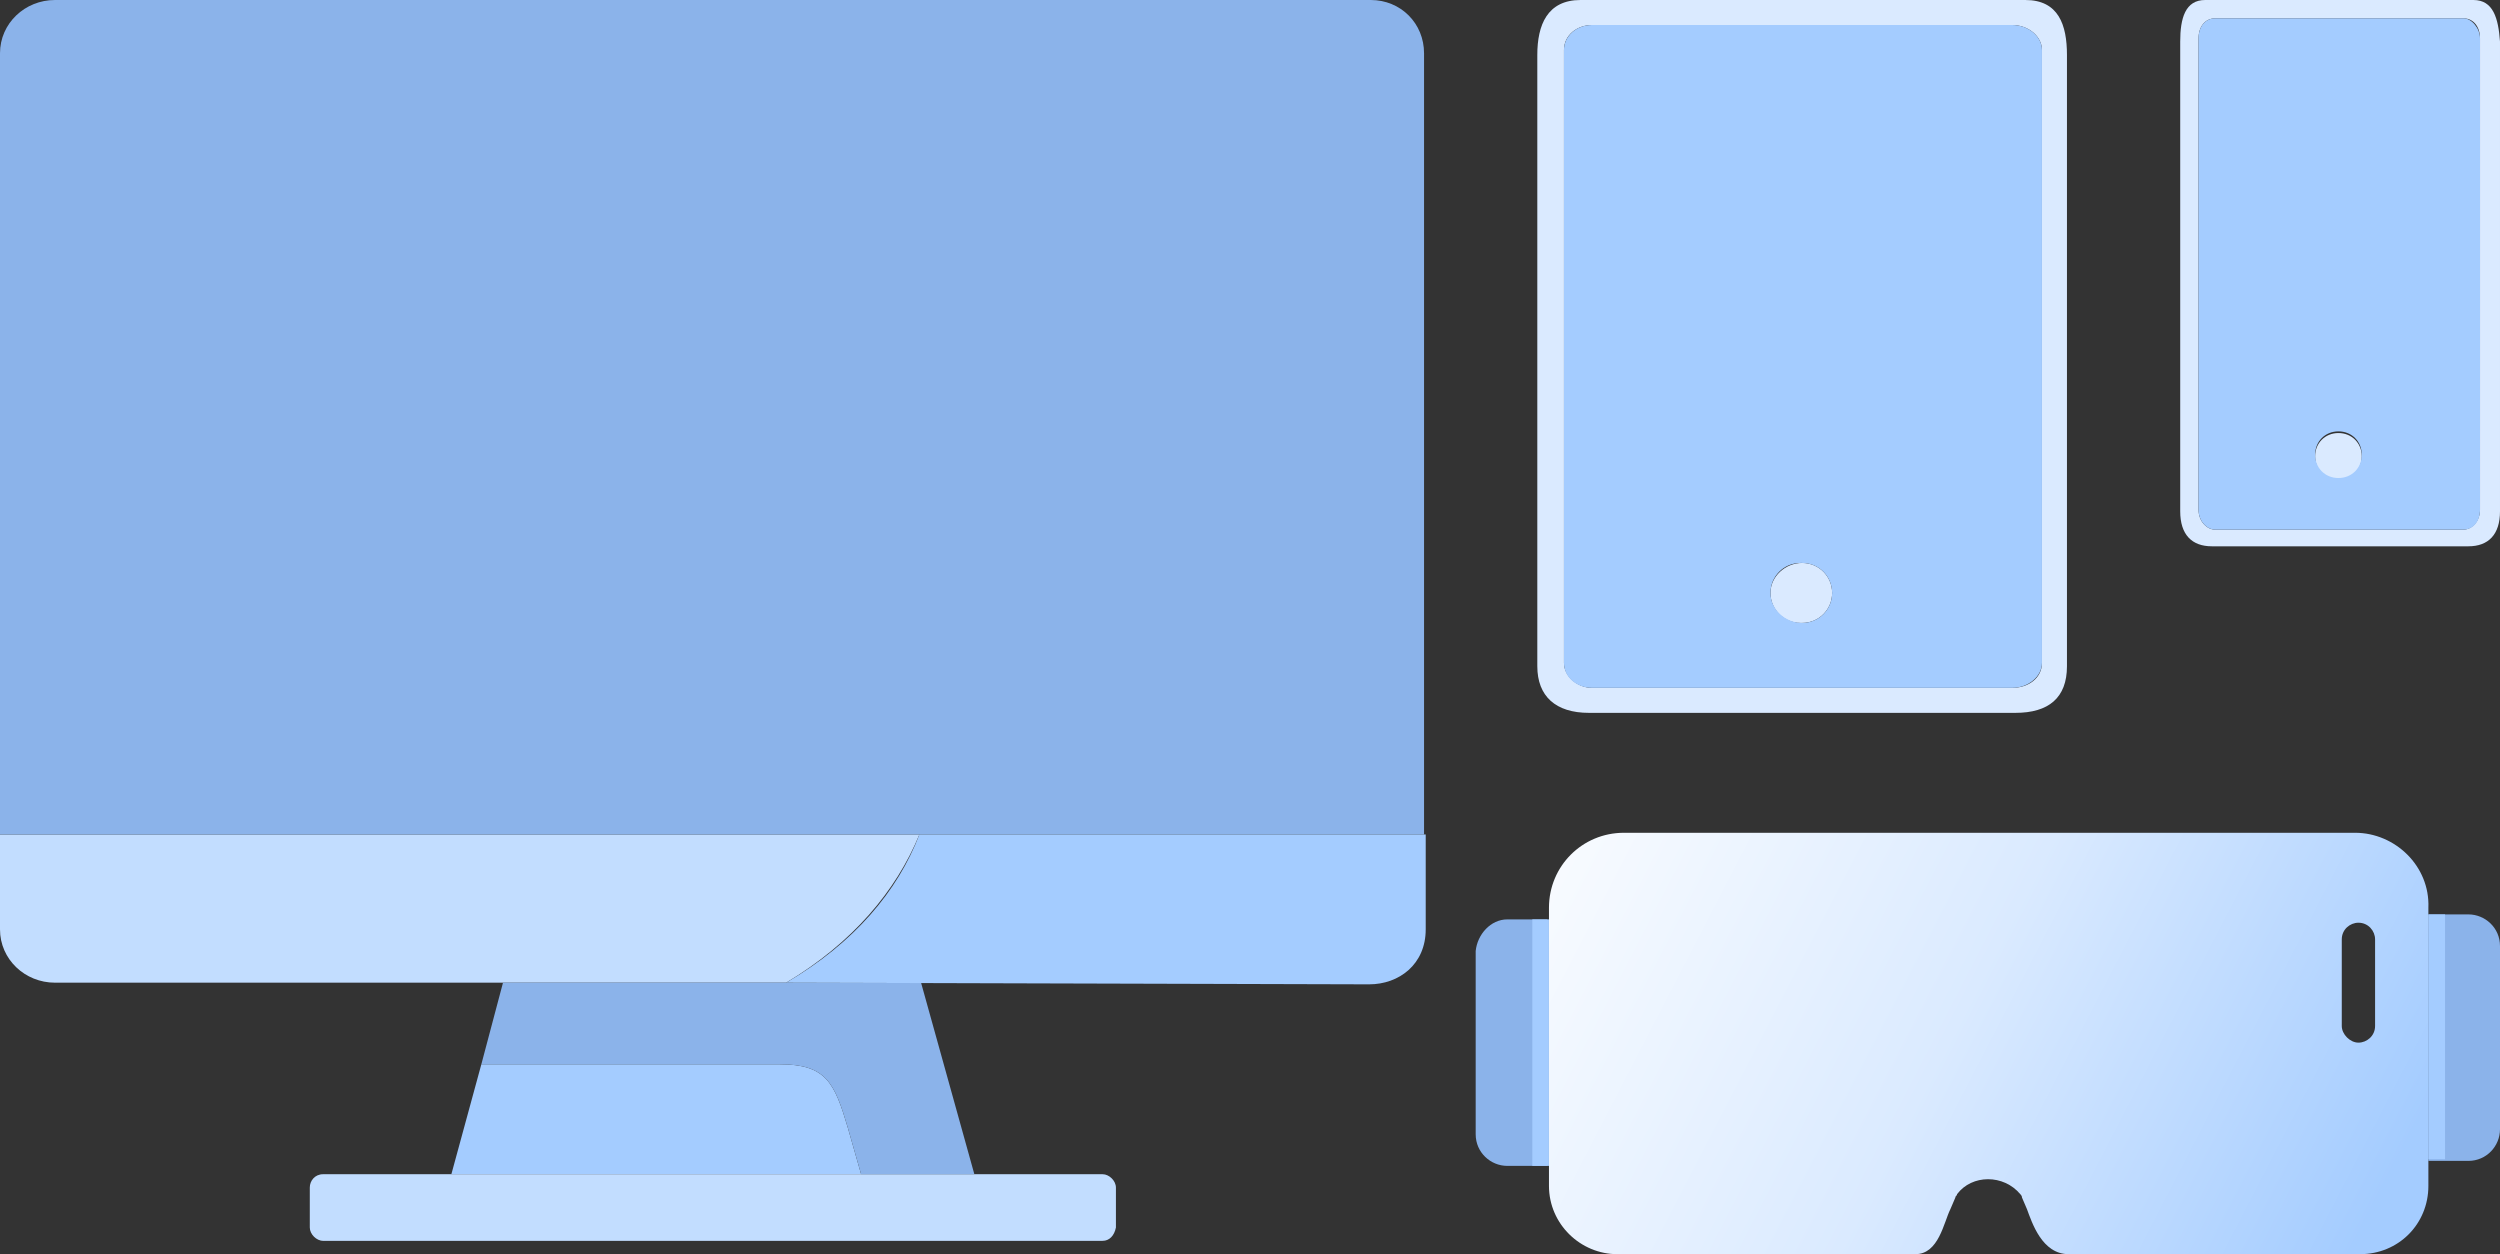
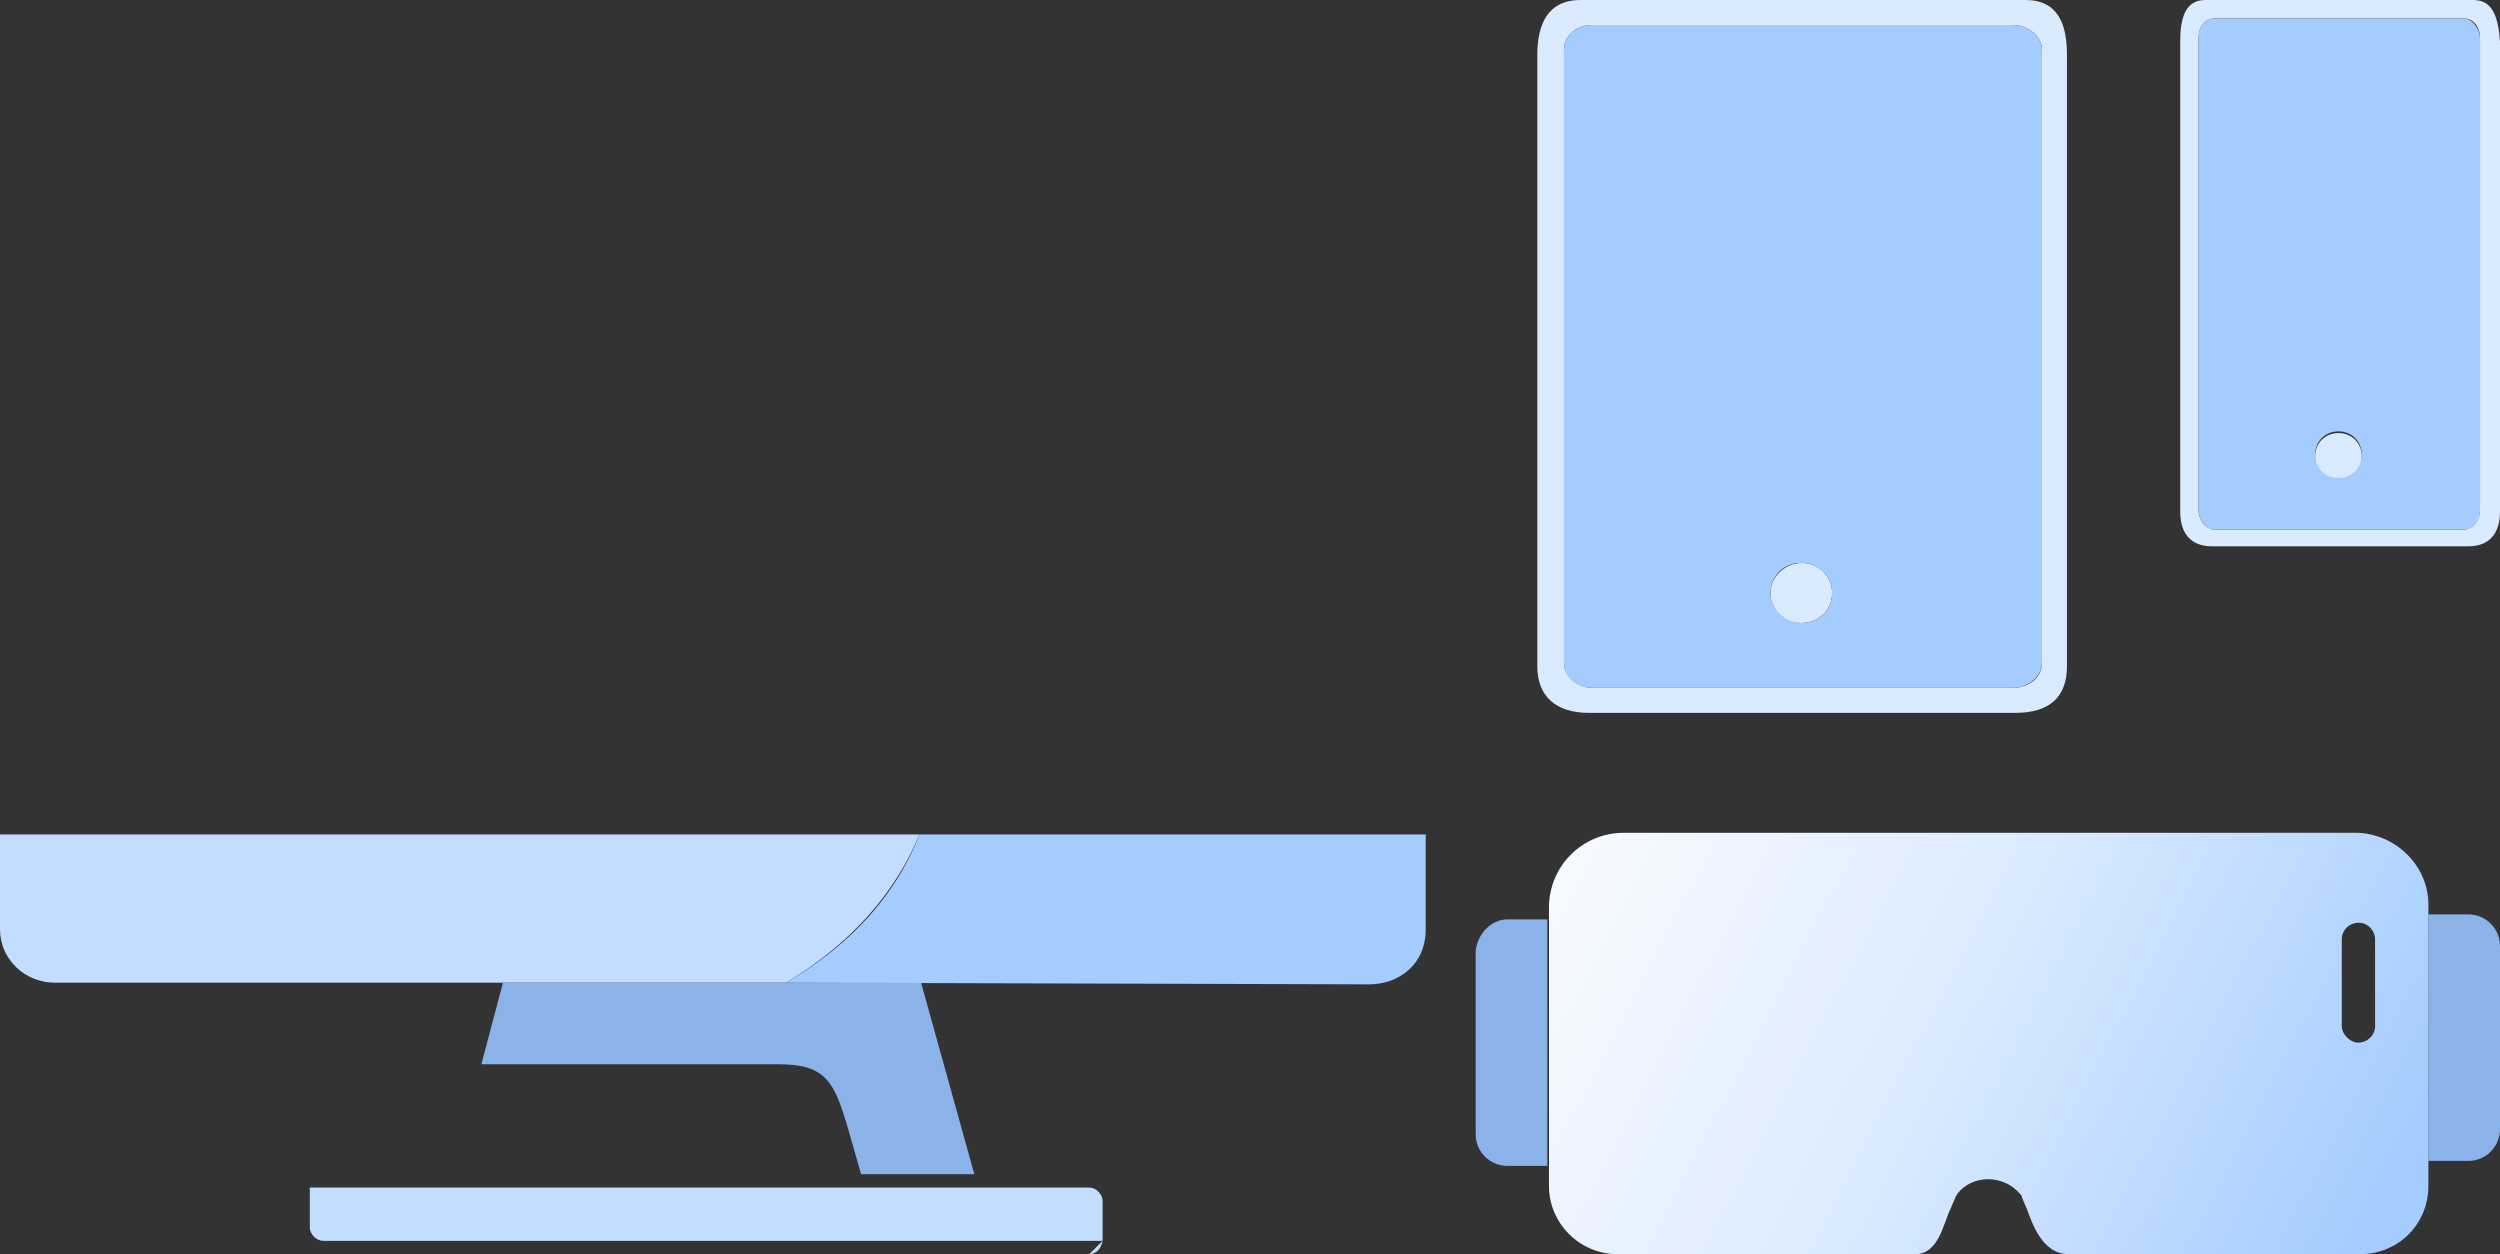
<svg xmlns="http://www.w3.org/2000/svg" id="Layer_1" viewBox="0 0 150.1 75.3">
  <rect x="0" y="0" width="150.1" height="75.3" fill="#333333" stroke="none" />
  <defs>
    <linearGradient id="linear-gradient" x1="142.76" y1="1.19" x2="88.72" y2="29.19" gradientTransform="translate(0 76) scale(1 -1)" gradientUnits="userSpaceOnUse">
      <stop offset=".02" stop-color="#a4ccff" />
      <stop offset=".47" stop-color="#daeaff" />
      <stop offset="1" stop-color="#fff" />
    </linearGradient>
  </defs>
  <path d="M47.2,59c4-2.4,6.6-5.5,8-8.9H0v5.7c0,1.8,1.5,3.2,3.3,3.2h43.9Z" style="fill:#c2ddff; fill-rule:evenodd; stroke-width:0px;" />
-   <path d="M46.8,63.9h-17.9l-1.8,6.6h24.6l-.8-2.8c-.8-2.7-1.3-3.8-4.1-3.8Z" style="fill:#a4ccff; fill-rule:evenodd; stroke-width:0px;" />
-   <path d="M82.3,0H3.3C1.5,0,0,1.4,0,3.2v46.9h85.5V3.2c0-1.8-1.4-3.2-3.2-3.2Z" style="fill:#8bb3ea; fill-rule:evenodd; stroke-width:0px;" />
-   <path d="M66.2,74.5H19.4c-.4,0-.8-.4-.8-.8v-2.4c0-.4.3-.8.8-.8h46.8c.4,0,.8.4.8.8v2.4c-.1.5-.4.8-.8.8h0Z" style="fill:#c2ddff; fill-rule:evenodd; stroke-width:0px;" />
+   <path d="M66.2,74.5H19.4c-.4,0-.8-.4-.8-.8v-2.4h46.8c.4,0,.8.4.8.8v2.4c-.1.5-.4.8-.8.8h0Z" style="fill:#c2ddff; fill-rule:evenodd; stroke-width:0px;" />
  <path d="M148.5,0h-16.1c-1.2,0-1.5,1.1-1.5,2.5v28.2c0,1.4.7,2.1,1.9,2.1h15.4c1.2,0,1.9-.7,1.9-2.1V2.5c-.1-1.4-.4-2.5-1.6-2.5ZM148.9,30.6c0,.7-.5,1.2-1,1.2h-14.9c-.5,0-1-.5-1-1.2V2.3c0-.7.4-1.2,1-1.2h14.9c.6,0,1,.5,1,1.2v28.3Z" style="fill:#daeaff; stroke-width:0px;" />
  <path d="M140.4,26h0c-.8,0-1.4.6-1.4,1.4s.6,1.4,1.4,1.4h0c.8,0,1.4-.6,1.4-1.4s-.6-1.4-1.4-1.4Z" style="fill:#daeaff; stroke-width:0px;" />
  <path d="M121.6,0h-26.7c-2,0-2.6,1.5-2.6,3.3v36.7c0,1.8,1.1,2.8,3.1,2.8h25.6c2,0,3.1-.9,3.1-2.8V3.3c0-1.8-.5-3.3-2.5-3.3ZM122.6,39.8c0,.9-.8,1.5-1.8,1.5h-25.2c-.9,0-1.7-.7-1.7-1.5V3c0-.9.8-1.5,1.7-1.5h25.2c1,0,1.8.7,1.8,1.5,0,0,0,36.8,0,36.8Z" style="fill:#daeaff; stroke-width:0px;" />
  <path d="M108.2,33.8h0c-1,0-1.9.8-1.9,1.8s.8,1.8,1.8,1.8h.1c1,0,1.8-.8,1.8-1.8s-.8-1.8-1.8-1.8Z" style="fill:#daeaff; stroke-width:0px;" />
  <path d="M90.5,55.2h2.4v14.8h-2.4c-1,0-1.9-.8-1.9-1.9v-11c.1-1,.9-1.9,1.9-1.9h0Z" style="fill:#8bb3ea; stroke-width:0px;" />
  <path d="M145.8,54.9h2.4c1,0,1.9.8,1.9,1.9v11c0,1-.8,1.9-1.9,1.9h-2.4v-14.8h0Z" style="fill:#8bb3ea; stroke-width:0px;" />
-   <path d="M146.8,54.9h-1v14.7h1v-14.7Z" style="fill:#a4ccff; stroke-width:0px;" />
-   <path d="M93,55.2h-1v14.8h1v-14.8Z" style="fill:#a4ccff; stroke-width:0px;" />
  <path d="M141.4,50h-43.9c-2.5,0-4.5,2-4.5,4.5v16.7c0,2.3,1.9,4.1,4.1,4.1h17.9c1.4,0,1.7-1.9,2.1-2.7l.3-.7c0-.1.1-.1.1-.2.9-1.2,2.8-1.2,3.8,0q.1.1.1.2l.3.7c.3.8.9,2.7,2.5,2.7h17.5c2.3,0,4.1-1.8,4.1-4.1v-16.7c.1-2.5-2-4.5-4.4-4.5ZM142.6,61.6c0,.6-.5,1-1,1s-1-.5-1-1v-5.2c0-.6.5-1,1-1,.6,0,1,.5,1,1v5.2Z" style="fill:url(#linear-gradient); stroke-width:0px;" />
  <path d="M147.9,1.1h-14.9c-.6,0-1,.5-1,1.2v28.3c0,.7.5,1.2,1,1.2h14.9c.6,0,1-.5,1-1.2V2.3c0-.6-.5-1.2-1-1.2ZM140.4,28.7h0c-.8,0-1.4-.6-1.4-1.4s.6-1.4,1.4-1.4h0c.8,0,1.4.6,1.4,1.4s-.6,1.4-1.4,1.4Z" style="fill:#a4ccff; stroke-width:0px;" />
  <path d="M120.8,1.5h-25.2c-1,0-1.7.7-1.7,1.5v36.8c0,.9.8,1.5,1.7,1.5h25.2c1,0,1.8-.7,1.8-1.5V3c0-.8-.8-1.5-1.8-1.5ZM108.2,37.4h0c-1,0-1.9-.8-1.9-1.8s.8-1.8,1.8-1.8h.1c1,0,1.8.8,1.8,1.8s-.8,1.8-1.8,1.8Z" style="fill:#a4ccff; stroke-width:0px;" />
  <path d="M28.9,63.9h17.9c2.8,0,3.3,1.1,4.1,3.8l.8,2.8h6.8l-3.2-11.5h-25.1l-1.3,4.9Z" style="fill:#8bb3ea; fill-rule:evenodd; stroke-width:0px;" />
  <path d="M85.6,50.1h-30.4c-1.3,3.4-3.9,6.5-8,8.9l35,.1c1.8,0,3.4-1.2,3.4-3.3v-5.7h0Z" style="fill:#a4ccff; fill-rule:evenodd; stroke-width:0px;" />
</svg>